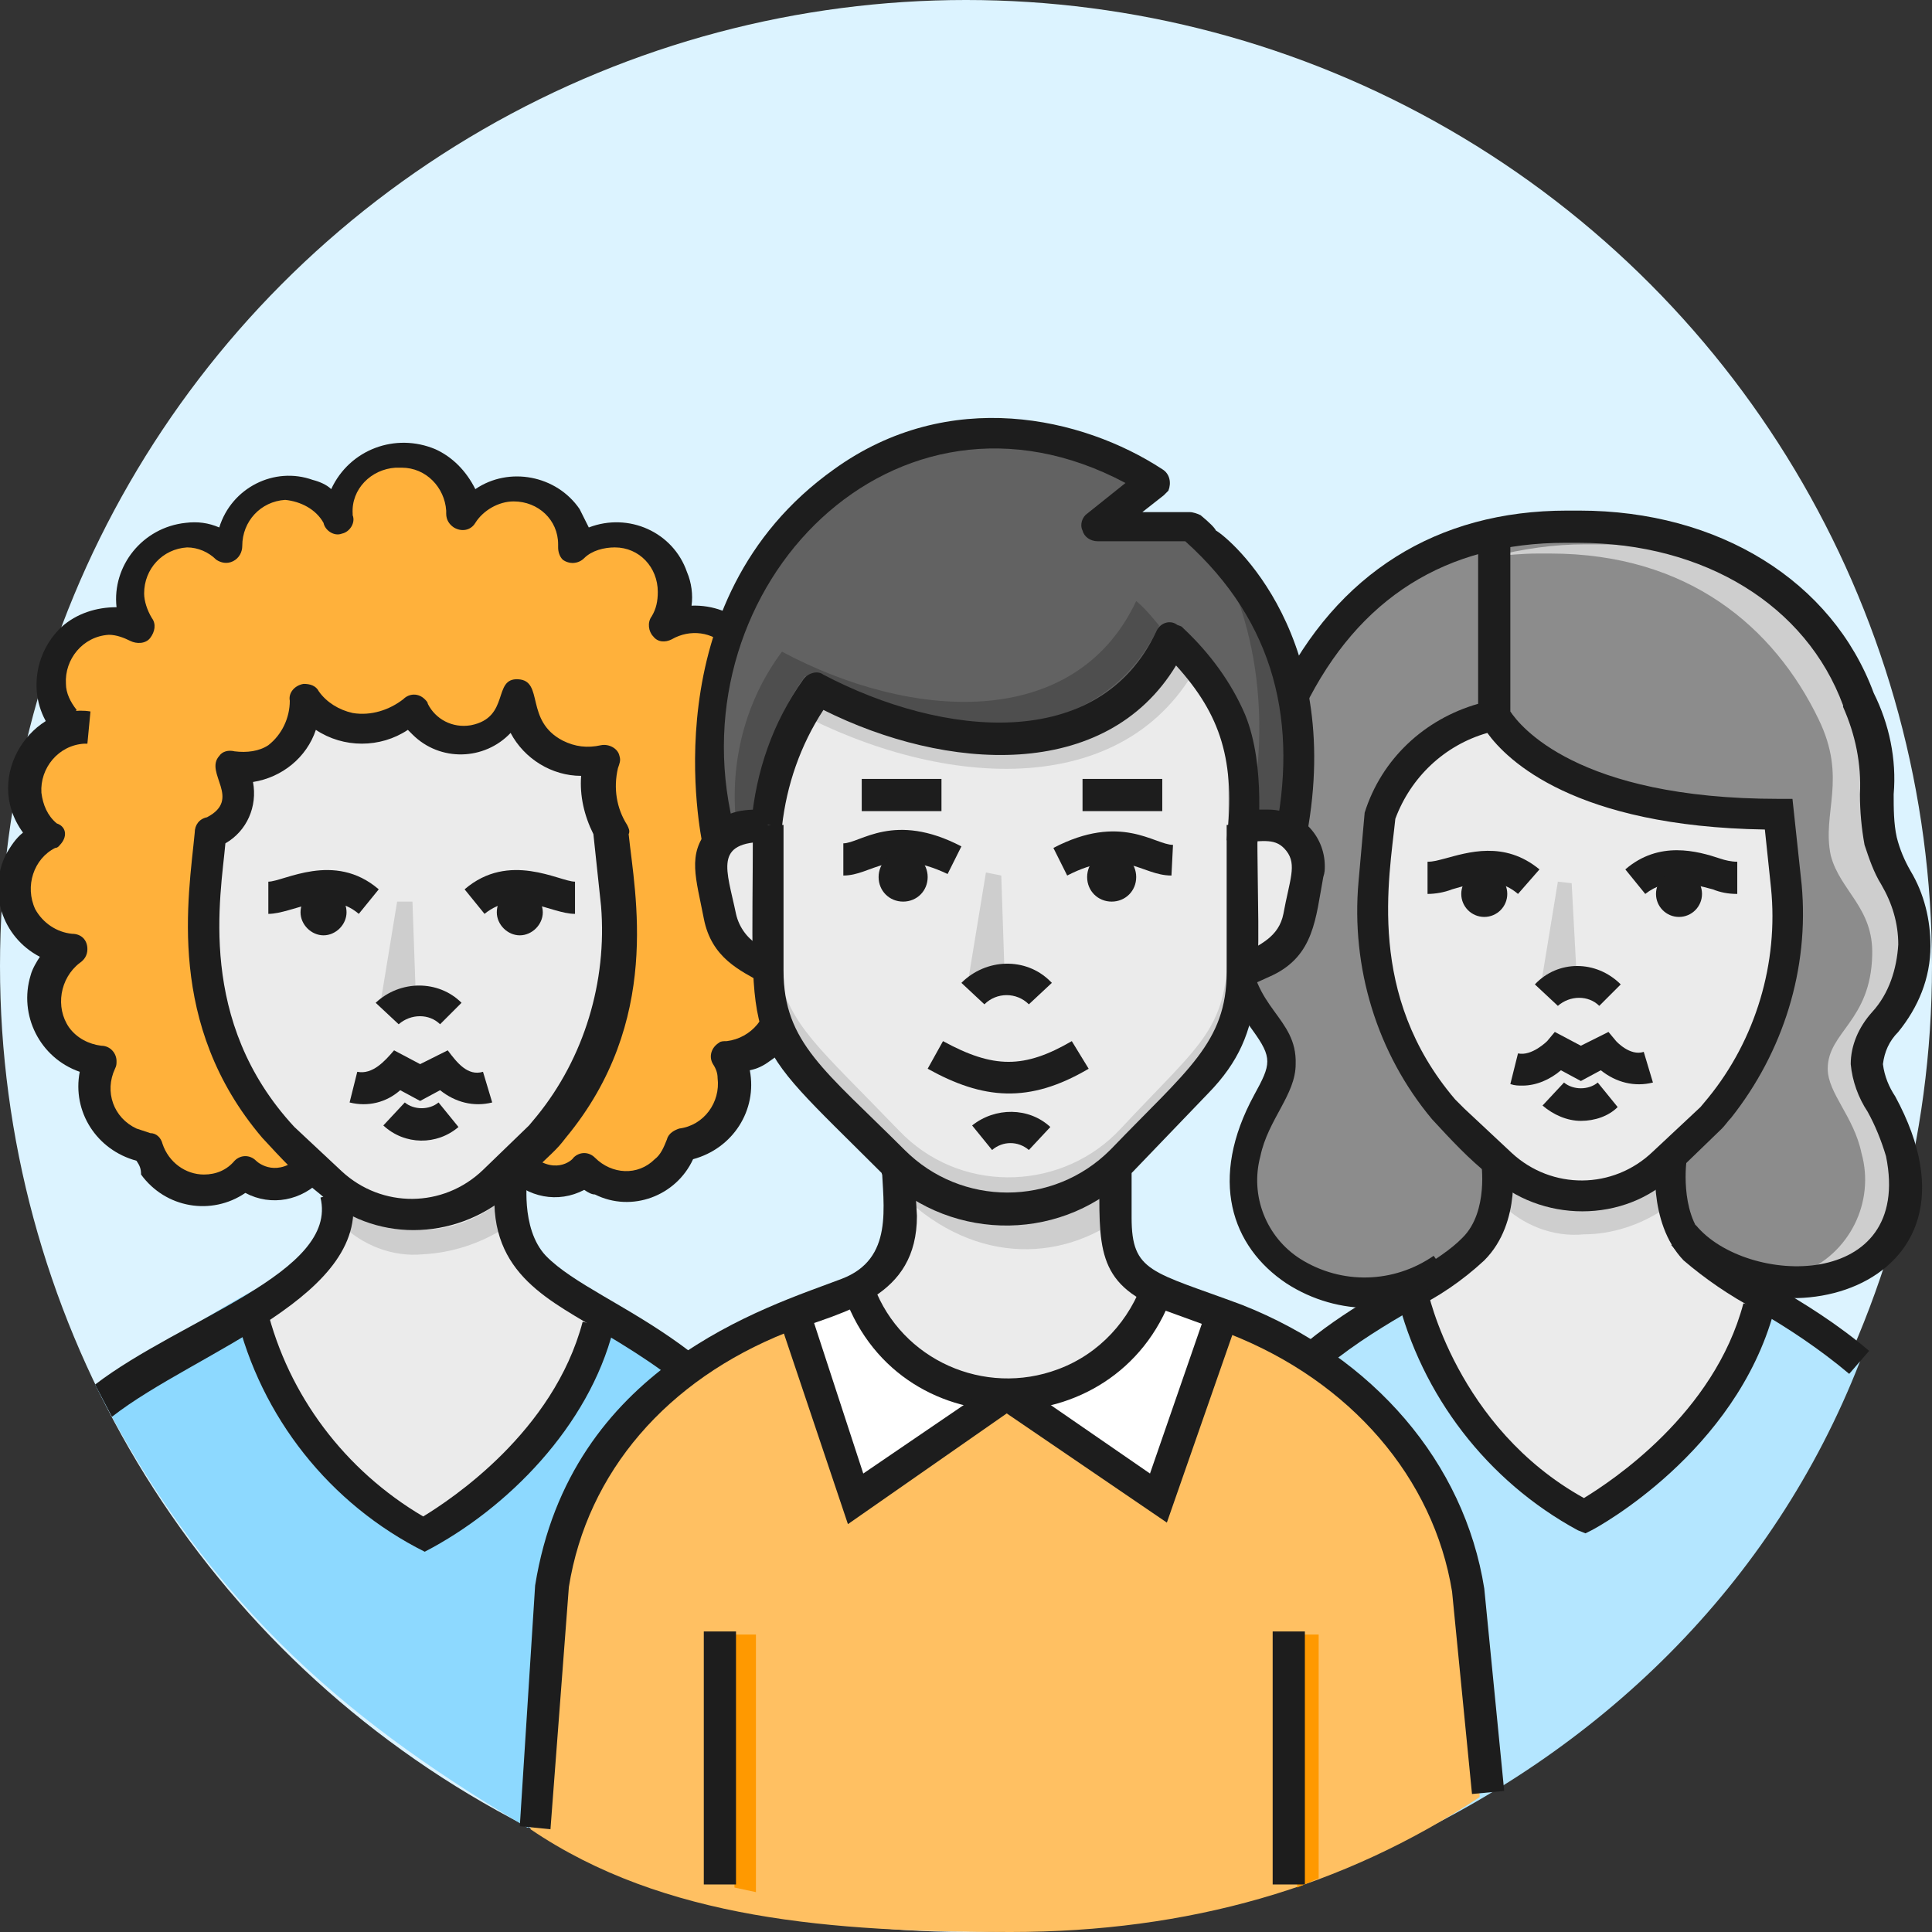
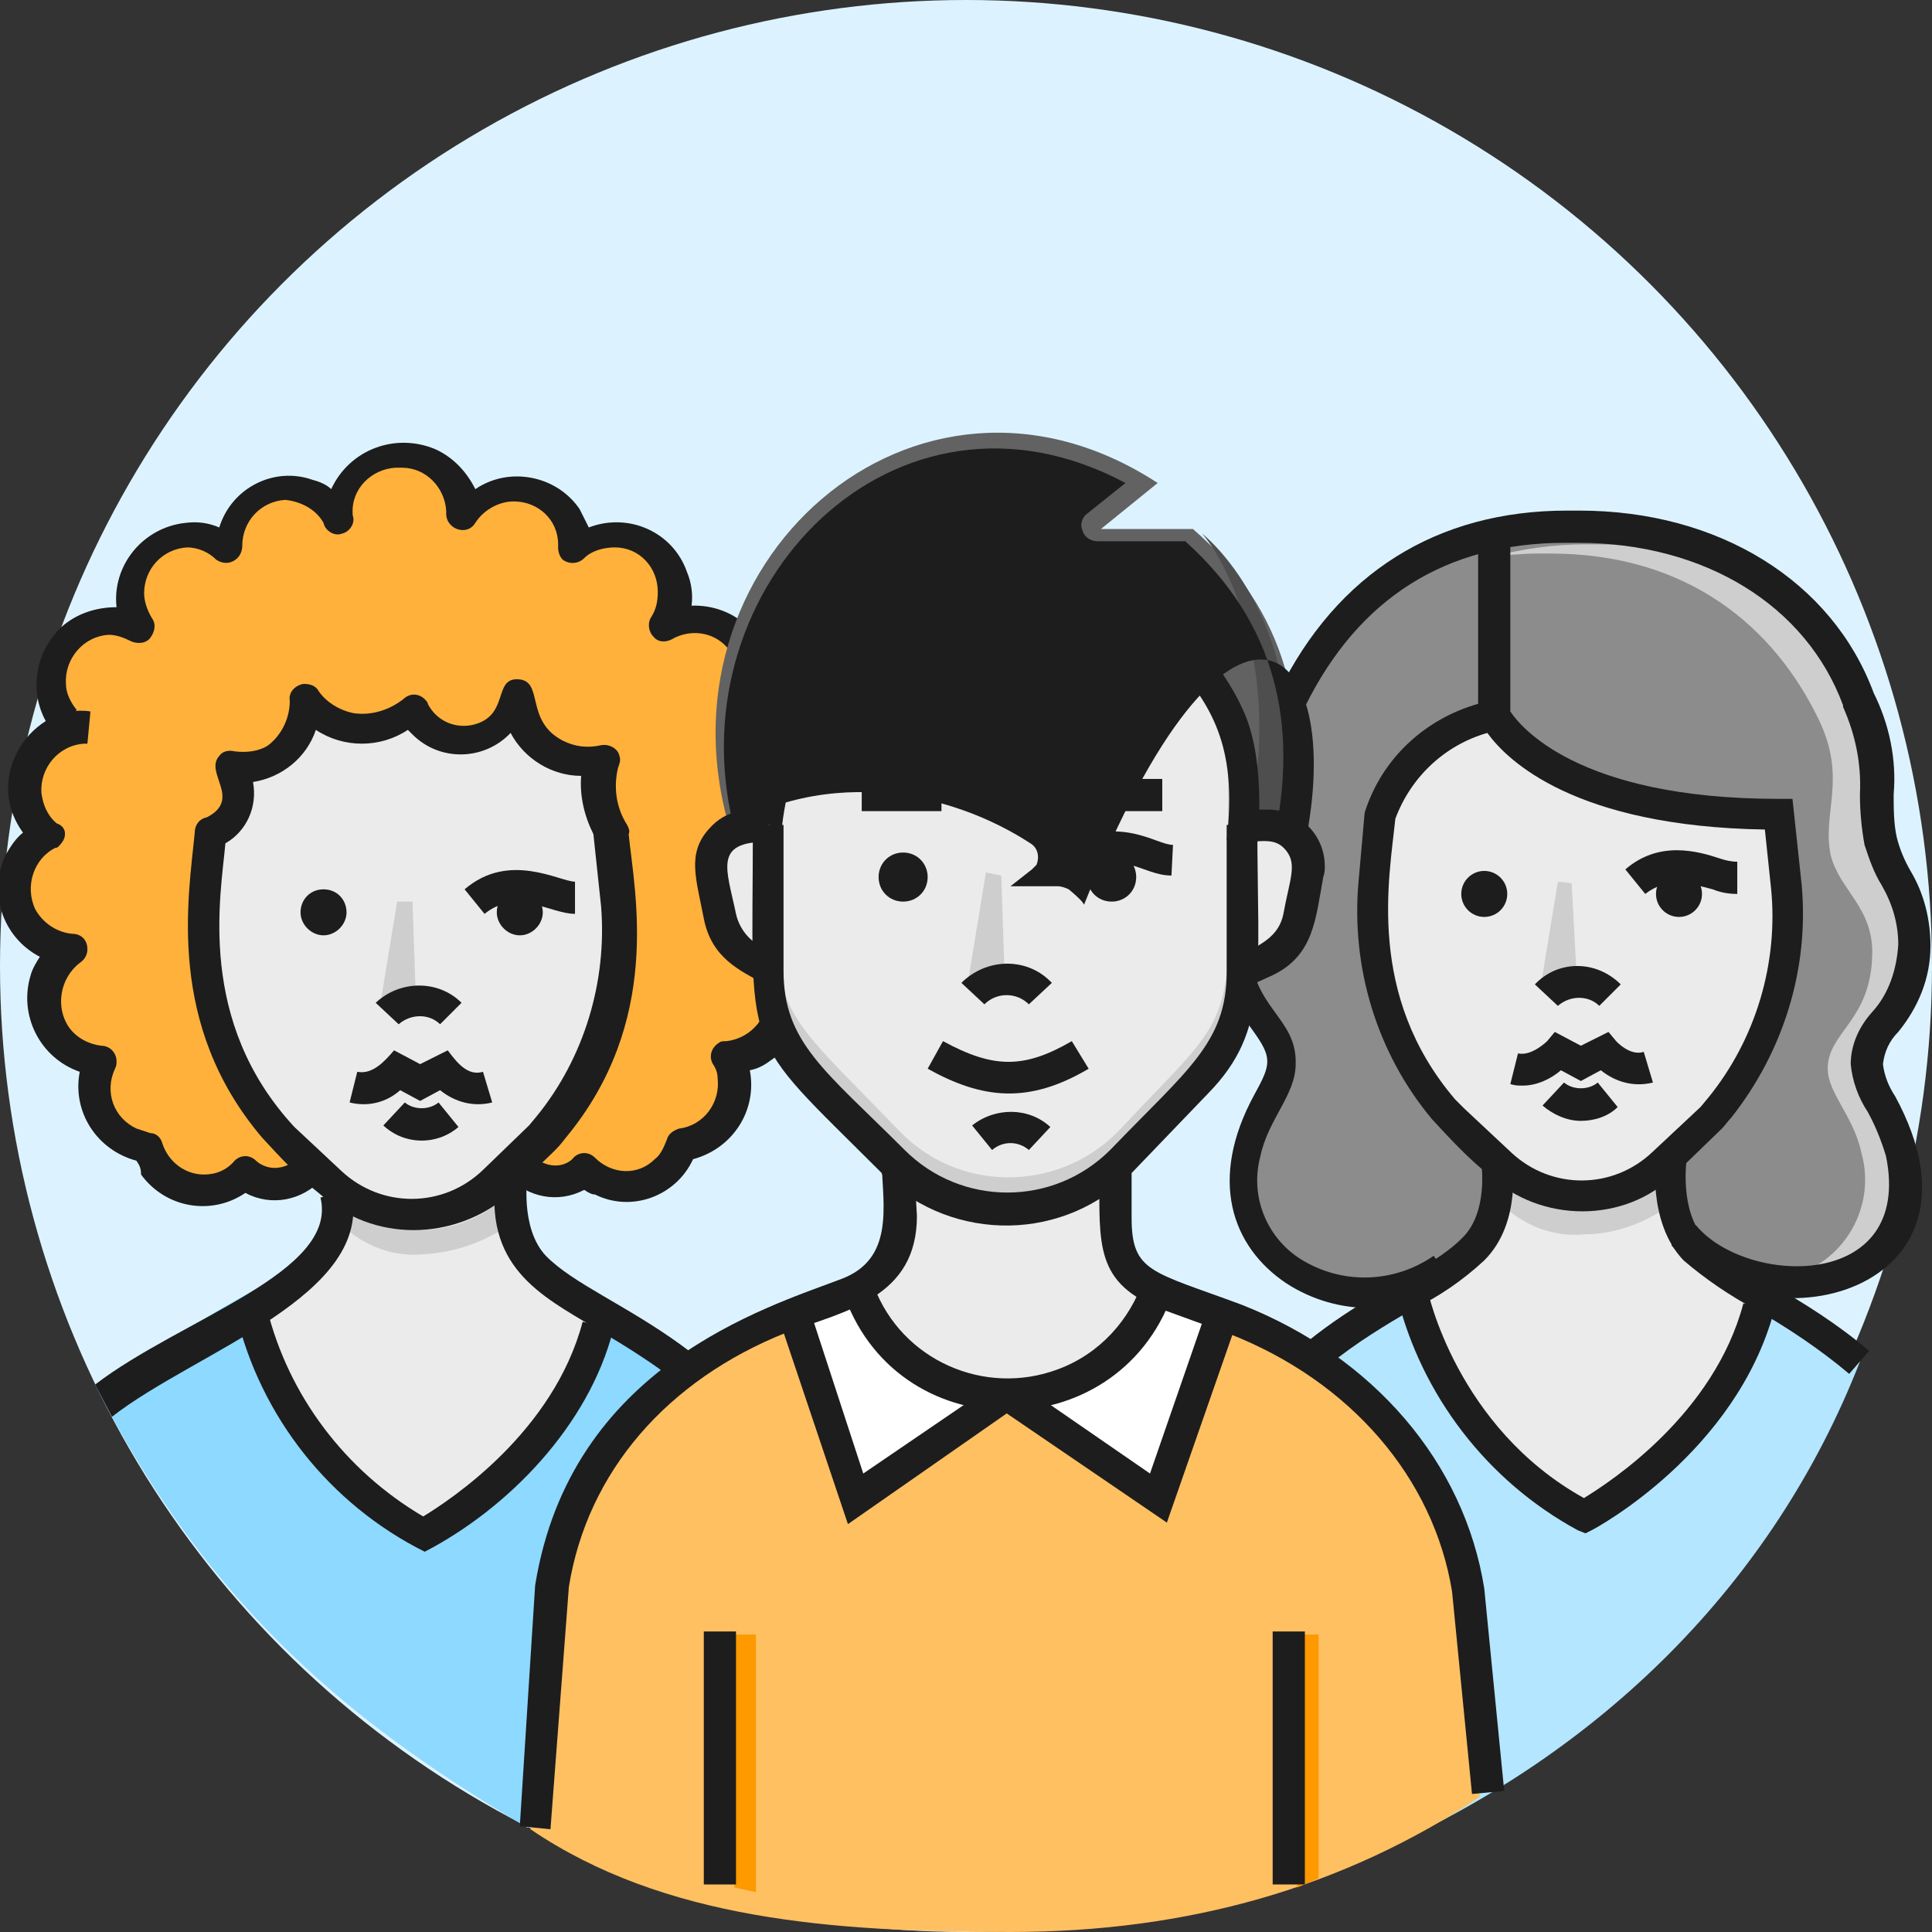
<svg xmlns="http://www.w3.org/2000/svg" version="1.1" id="Layer_1" x="0px" y="0px" width="126px" height="126px" viewBox="0 0 126 126" style="enable-background:new 0 0 126 126;" xml:space="preserve">
  <rect x="0" y="0" width="126" height="126" fill="#333333" stroke="none" />
  <style type="text/css">
	.st0{fill:#DCF3FF;}
	.st1{fill:#8DD9FF;}
	.st2{fill:#B4E6FF;}
	.st3{fill:#FFB13B;}
	.st4{fill:#EBEBEB;}
	.st5{fill:#CECECE;}
	.st6{fill:#1D1D1D;}
	.st7{fill:#8C8C8C;}
	.st8{fill:#FFC062;}
	.st9{fill:#FFFFFF;}
	.st10{fill:#626262;}
	.st11{fill:#4E4E4E;}
	.st12{fill:#FF9900;}
</style>
  <title>sharp_ui_elements_2019-12</title>
  <circle class="st0" cx="63" cy="63" r="63" />
  <path class="st1" d="M36.7,83.6c-2.4-1-3.9-3.3-3.9-5.8v-2.4h-0.3c-1.8,1.8-2.8,2.8-5.3,2.8s-3.5-1-5.3-2.8h-0.3  c0,1.6,0.5,6.6-3.9,8.2l0,0c-2.3,0.9-9.3,5.6-11.5,6.7c7.6,15,17.4,22.5,28.2,28.9c6.9-4.5,14.9-12.5,18.5-19.9  C49.9,92.1,44.1,86.4,36.7,83.6z" />
  <path class="st2" d="M121.3,88.8c-2.6-2.3-5.6-4.1-8.8-5.4c-2.4-1-3.9-3.3-3.9-5.8v-2.4h-0.3c-1.8,1.8-2.8,2.8-5.3,2.8  s-3.5-1-5.3-2.8h-0.3v2.4c0,2.6-1.5,4.9-3.9,5.8l0,0c-9.1,3.6-15.1,12-16.7,21.6l0,0c4,3.7,8.4,9.9,13.4,15.6  C104.3,114.3,115.6,103.4,121.3,88.8z" />
  <path class="st3" d="M20.3,76c-2.4,2.2-4.3,0.3-4.3,0.3c-1.4,1.5-3.9,1.6-5.4,0.2c-0.5-0.5-0.8-1-1-1.7c-2.2-0.3-3.7-2.3-3.4-4.5  c0.1-0.4,0.2-0.8,0.3-1.2c-2.2-0.1-3.9-2-3.7-4.3c0.1-1.2,0.7-2.3,1.7-3c-2.2-0.2-3.8-2.2-3.5-4.4c0-1.3,0.8-2.4,2-3  c-0.9-0.8-1.5-1.9-1.5-3.1c0-2.2,1.7-4,3.9-4c0.1,0,0.3,0,0.4,0H4.3C1.3,44,5.2,39,9,41.2c-2.4-3.8,2.5-8.1,5.9-5  c-0.1-2.1,1.5-3.9,3.7-4.1c1.5-0.1,2.8,0.7,3.6,2c-0.2-5.5,8.3-5.5,8.2,0c1.1-1.9,3.4-2.5,5.3-1.5c1.3,0.7,2,2.1,2,3.6  c3.4-3.1,8.2,1.2,5.9,5c1.9-1,4.2-0.4,5.3,1.5c0.3,0.6,0.5,1.3,0.5,2c0,1-0.4,1.9-1,2.7h0.4c2.2,0.1,3.9,1.9,3.8,4.1  c0,1.1-0.6,2.2-1.4,2.9c1.9,1.1,2.6,3.5,1.6,5.4c-0.6,1.1-1.8,1.9-3.1,2c1.8,1.2,2.3,3.7,1,5.6c-0.7,1-1.8,1.6-3,1.7  c0.9,2,0.1,4.4-1.9,5.3c-0.4,0.2-0.8,0.3-1.2,0.3c-0.6,2-2.8,3.2-4.8,2.5c-0.6-0.2-1.2-0.5-1.6-1c0,0-2,1.9-4.3-0.3L20.3,76z" />
  <path class="st4" d="M14.1,54.3c2.3-1.3,1.9-2.4,1.3-4.4c2.2,0.4,4.4-1.1,4.8-3.3c0.1-0.4,0.1-0.7,0-1.1c1.6,2.1,4.5,2.5,6.6,0.9  c0.2-0.1,0.3-0.2,0.4-0.4c0.8,1.8,3,2.5,4.7,1.7c1.1-0.5,1.8-1.5,2-2.7c0.1,2.5,2.2,4.5,4.7,4.4c0.3,0,0.6-0.1,0.9-0.1  c-0.5,1.6-0.3,3.3,0.6,4.7v0.2c0.4,3.9,2.3,12.4-4.4,19.8l-3.1,2.9c-1.4,1.4-3.4,2.1-5.3,2.2l0,0c-2,0-3.8-0.7-5.3-2.1l-3.2-2.9  c-0.2-0.2-0.4-0.4-0.6-0.7C12,66.2,13.8,57.8,14.1,54.3z" />
  <path class="st4" d="M39.2,85.7c-4.1-1-6.3-3.6-6.3-5.6v-5.3h-0.3c-1.8,1.8-2.8,2.8-5.3,2.8s-3.5-1-5.3-2.8h-0.3v5.3  c0.6,2.2-2.8,3.9-5.3,6.2c1.9,5.8,5.9,10.7,11.3,13.7C33.4,97.1,37.6,91.9,39.2,85.7z" />
  <path class="st5" d="M32.9,80.1v-2c-3.2,2.9-8.1,2.8-11.2-0.2v1.4l0.5,0.5c1.4,1.4,3.4,2.2,5.4,2C29.5,81.7,31.3,81.1,32.9,80.1z" />
  <polygon class="st5" points="27.1,64.5 24.8,65.5 25.9,58.8 26.9,58.8 " />
  <path class="st6" d="M31.6,59.6L30.3,58c2.9-2.5,6.2-0.5,7.2-0.5v2.1C35.9,59.6,33.7,57.9,31.6,59.6z" />
  <path class="st6" d="M33.9,61c-0.8,0-1.5-0.7-1.5-1.5S33,58,33.9,58l0,0c0.8,0,1.5,0.7,1.5,1.5S34.7,61,33.9,61z" />
-   <path class="st6" d="M23.4,59.6c-2-1.7-4.3,0-5.9,0v-2.1c1,0,4.3-2,7.2,0.5L23.4,59.6z" />
  <path class="st6" d="M21.1,61c0.8,0,1.5-0.7,1.5-1.5S22,58,21.1,58s-1.5,0.7-1.5,1.5S20.3,61,21.1,61z" />
  <path class="st6" d="M28.7,66.8c-0.7-0.7-1.9-0.7-2.7,0l-1.5-1.4c1.6-1.5,4.1-1.5,5.6,0L28.7,66.8z" />
  <path class="st6" d="M25,73.4l1.4-1.5c0.6,0.5,1.6,0.5,2.2,0l1.3,1.6C28.5,74.7,26.4,74.7,25,73.4z" />
  <path class="st6" d="M22.8,71.9l0.5-2c1,0.2,1.8-0.7,2.4-1.4l1.7,0.9l1.8-0.9c0.6,0.8,1.3,1.7,2.3,1.4l0.6,2c-1.2,0.3-2.4,0-3.4-0.8  l-1.3,0.7l-1.3-0.7C25.2,71.9,24,72.2,22.8,71.9z" />
  <path class="st6" d="M42.5,113.8h-2.1c0-4.2,3.2-7.4,1.7-11.9l1.9-0.7C45.9,106.5,42.5,110.1,42.5,113.8z" />
  <path class="st6" d="M7.3,92.4l-1.1-2.1C11.8,86,22.1,83,20.9,78.1l2-0.5C24.5,84.5,12.8,88.1,7.3,92.4z" />
  <path class="st6" d="M51.7,101.2c-2.7-8.6-8.4-11.9-12.9-14.6c-3.5-2.1-7.4-4-6.4-10.2l2,0.3l-1-0.2l1,0.2c0,0-0.5,3.4,1.2,5.2  c3.5,3.6,14,5.7,18,18.6L51.7,101.2z" />
  <path class="st6" d="M27.7,101.2c-6.2-3.1-10.7-8.8-12.3-15.5l2-0.4c1.4,5.7,5.1,10.6,10.2,13.6c1.8-1.1,8.5-5.5,10.4-12.7l2,0.5  C38.4,93,33.1,98.4,27.7,101.2z" />
  <path class="st6" d="M38.1,77.6c-1.7,0.9-3.7,0.5-5-0.9l1.4-1.5c1.6,1.5,2.8,0.5,2.9,0.3c0.4-0.4,1-0.4,1.4,0l0,0  c1.1,1.1,2.8,1.2,3.9,0.1c0.4-0.3,0.6-0.8,0.8-1.3c0.1-0.4,0.5-0.6,0.8-0.7c1.6-0.2,2.7-1.7,2.5-3.3c0-0.3-0.1-0.6-0.3-0.9  c-0.3-0.5-0.1-1.1,0.4-1.4c0.1-0.1,0.3-0.1,0.5-0.1c1.6-0.2,2.8-1.6,2.7-3.3c-0.1-0.8-0.5-1.6-1.2-2.1c-0.4-0.2-0.5-0.7-0.4-1.1  c0.1-0.4,0.5-0.7,0.9-0.8c1.6-0.1,2.8-1.6,2.7-3.2c-0.1-1-0.7-1.9-1.6-2.4c-0.5-0.2-0.7-0.8-0.5-1.3c0.1-0.2,0.2-0.3,0.3-0.4  c0.7-0.6,1.1-1.4,1.1-2.3c0-1.6-1.3-2.9-2.9-3h-0.1h-0.2c-0.5,0.1-1.1-0.2-1.2-0.8c-0.1-0.3,0-0.7,0.3-0.9c1.1-1.1,1.2-2.9,0.1-4.1  c-0.9-1-2.4-1.2-3.6-0.5c-0.4,0.2-0.9,0.2-1.2-0.2c-0.3-0.3-0.4-0.9-0.1-1.3c0.3-0.5,0.4-1,0.4-1.6c0-1.6-1.2-2.9-2.8-2.9  c-0.7,0-1.5,0.2-2,0.7c-0.4,0.4-1,0.4-1.4,0.1c-0.2-0.2-0.3-0.5-0.3-0.8c0-0.1,0-0.1,0-0.2c0-1.6-1.3-2.8-2.9-2.8  c-1,0-2,0.6-2.5,1.4c-0.3,0.5-0.9,0.6-1.4,0.3c-0.3-0.2-0.5-0.5-0.5-0.9c0,0,0-0.1,0-0.2c-0.1-1.5-1.3-2.8-2.9-2.8h-0.4  c-1.6,0.1-2.9,1.4-2.8,3v0.1c0.2,0.5-0.2,1.1-0.7,1.2c-0.5,0.2-1.1-0.2-1.2-0.7c-0.5-0.9-1.5-1.4-2.5-1.5c-1.6,0.1-2.8,1.4-2.8,3  c0,0.4-0.2,0.8-0.6,1c-0.4,0.2-0.8,0.1-1.1-0.1c-0.5-0.5-1.2-0.8-1.9-0.8c-1.6,0.1-2.8,1.4-2.8,3c0,0.5,0.2,1.1,0.5,1.6  c0.3,0.4,0.2,0.9-0.1,1.3C9.5,42,8.9,42,8.5,41.8c-0.4-0.2-0.9-0.4-1.4-0.4c-1.7,0.1-2.9,1.6-2.8,3.2c0,0.6,0.3,1.2,0.7,1.7L3.7,48  C1.8,46,2,42.8,4,40.9c1-0.9,2.3-1.3,3.6-1.3c-0.3-2.7,1.7-5.2,4.5-5.5c0.8-0.1,1.5,0,2.2,0.3c0.8-2.6,3.6-4,6.1-3.1  c0.4,0.1,0.9,0.3,1.2,0.6c1.2-2.6,4.2-3.7,6.8-2.6c1.1,0.5,2,1.4,2.6,2.6c2.2-1.5,5.3-0.9,6.8,1.3c0.2,0.4,0.4,0.8,0.6,1.2  c2.6-1,5.5,0.3,6.4,2.9c0.3,0.7,0.4,1.5,0.3,2.2c2.8-0.1,5.1,2,5.2,4.8c0,0.7-0.1,1.4-0.3,2c2.7,0.8,4.2,3.5,3.4,6.2  c-0.2,0.6-0.4,1.1-0.8,1.6c2,1.9,2.1,5,0.3,7.1c-0.4,0.4-0.9,0.8-1.4,1.1c1.6,2.3,1,5.4-1.3,6.9c-0.4,0.3-0.8,0.5-1.3,0.6  c0.5,2.6-1.1,5.1-3.7,5.8c-1.1,2.4-4,3.5-6.4,2.3C38.6,77.9,38.4,77.8,38.1,77.6z" />
  <path class="st6" d="M8.9,75.7c-2.6-0.7-4.2-3.2-3.7-5.8c-2.6-0.9-4-3.7-3.2-6.3c0.1-0.4,0.4-0.9,0.6-1.2c-2.5-1.3-3.4-4.3-2.2-6.7  c0.3-0.5,0.6-1,1.1-1.4c-2.7-3.7,0.7-8.5,4.4-7.9l-0.2,2.1H5.5c-1.7,0.1-2.9,1.6-2.8,3.2c0.1,0.8,0.4,1.5,1,2  C4.3,53.9,4.4,54.5,4,55c-0.1,0.1-0.2,0.3-0.4,0.3c-1.4,0.7-2,2.5-1.3,4c0.5,0.9,1.4,1.5,2.4,1.6c0.6,0,1,0.4,1,1  c0,0.4-0.2,0.7-0.5,0.9c-1.3,1-1.6,2.9-0.7,4.2c0.5,0.7,1.3,1.1,2.1,1.2c0.6,0,1,0.5,1,1c0,0.2,0,0.3-0.1,0.5  c-0.7,1.5-0.1,3.2,1.4,3.9c0.3,0.1,0.6,0.2,0.9,0.3c0.4,0,0.7,0.3,0.8,0.7c0.4,1.2,1.5,2,2.7,2c0.8,0,1.5-0.3,2-0.9  c0.4-0.4,1-0.4,1.4,0l0,0c0.2,0.2,1.4,1.1,2.9-0.3l1.4,1.5c-1.3,1.4-3.3,1.8-5,0.9c-2.2,1.5-5.2,1-6.8-1.2C9.2,76.2,9.1,76,8.9,75.7  z" />
  <path class="st6" d="M20.9,77.9c-1.4-1.1-2.6-2.4-3.8-3.7c-6.3-7.4-4.8-15.7-4.4-19.9c0-0.5,0.3-0.9,0.8-1c2.3-1.2-0.2-2.9,0.8-4  c0.2-0.3,0.6-0.4,1-0.3c0.8,0.1,1.6,0,2.2-0.4c0.9-0.7,1.4-1.8,1.4-2.9c-0.1-0.5,0.3-1,0.9-1.1c0.4,0,0.8,0.1,1,0.5  c0.5,0.7,1.3,1.2,2.2,1.4c1.2,0.2,2.4-0.2,3.3-0.9c0.4-0.4,1-0.4,1.4,0c0.1,0.1,0.2,0.2,0.2,0.3c0.5,1,1.6,1.6,2.8,1.4  c2.6-0.5,1.4-3.1,3.1-3c1.7,0.1,0.4,2.7,2.9,4c0.8,0.4,1.6,0.5,2.5,0.3c0.5-0.1,1.1,0.2,1.2,0.7c0.1,0.3,0,0.5-0.1,0.8  c-0.3,1.3-0.1,2.6,0.6,3.7c0.1,0.2,0.2,0.4,0.1,0.6c0.4,3.9,2.2,12.2-4.1,19.8c-0.7,0.9-0.5,0.6-3.7,3.7C29.6,81,24.3,81,20.9,77.9z   M14.7,55c-0.3,3.4-1.9,11.6,4.5,18.5l3.1,2.9c2.6,2.4,6.6,2.4,9.2-0.1l3-2.9l0.5-0.6c3.1-3.8,4.6-8.8,4.2-13.7l-0.5-4.7  c-0.6-1.2-0.9-2.5-0.8-3.8c-1.9,0-3.7-1.1-4.6-2.8c-1.7,1.8-4.6,1.9-6.4,0.1c-0.1-0.1-0.2-0.2-0.3-0.3c-1.8,1.2-4.2,1.2-6,0  c-0.6,1.8-2.2,3.1-4.1,3.4C16.8,52.6,16.1,54.2,14.7,55z" />
  <path class="st7" d="M108.7,77.2c-1.5,1.4-3.5,2.2-5.6,2.2l0,0c-2,0-4-0.8-5.5-2.2l-0.5,3.2c-5.5,7.6-17.5,3.6-15.7-5  c0.5-2.5,2.3-4.1,2.3-5.8c0.1-2.5-2.9-3.2-3-7.8c-0.1-3.3,1.6-4.4,2.2-6.8c0.7-2.9-0.5-5.2,1.5-9.2c3.1-6.3,8.6-11.3,17.9-11.3h0.8  c9.4,0,15.2,5,18.2,11.3c2,4.1,0.8,6.4,1.5,9.2c0.6,2.4,2.2,3.5,2.2,6.8c-0.1,4.5-3.1,5.2-3,7.8c0,1.7,1.8,3.2,2.3,5.8  c1.8,8.5-9.3,11.8-14.4,5.6L108.7,77.2z" />
  <path class="st5" d="M122.3,69.1c0-2.4,2.8-3.1,2.9-7.4c0.1-3.1-2.1-4.2-2.7-6.5c-0.7-2.7,1.1-5-0.8-8.9c-3-6-8.5-10.8-17.5-10.8  h-0.8c-2.1,0-4.1,0.3-6.1,0.8c1-0.1,2-0.2,3-0.2h0.8c9,0,14.6,4.8,17.5,10.8c1.9,3.9,0.2,6.1,0.8,8.9c0.6,2.3,2.8,3.4,2.7,6.5  c-0.1,4.3-2.9,5-2.9,7.4c0,1.6,1.7,3.1,2.2,5.5c0.9,3.2-0.8,6.6-3.9,7.8c4.2-0.1,8.1-3.2,7-8.4C124,72.1,122.4,70.6,122.3,69.1z" />
  <path class="st4" d="M116.7,55.7c0.5,9.3-4,21.9-13.7,21.9S89.3,64,89.3,55.9S95,40,103.1,40S116.7,55.7,116.7,55.7z" />
  <path class="st4" d="M114.9,84.5c-4.1-1-6.3-3.6-6.3-5.6v-5.3h-0.3c-1.8,1.8-2.8,2.8-5.3,2.8s-3.5-1-5.3-2.8h-0.3V79  c0.6,2.2-2.8,3.8-5.3,6.2C94,91,98,95.9,103.4,98.9C109.1,95.9,113.3,90.7,114.9,84.5z" />
  <path class="st5" d="M108.6,78.8v-2c-3.2,2.9-8.1,2.8-11.2-0.2l0,0V78l0.5,0.5c1.4,1.4,3.4,2.2,5.4,2  C105.1,80.5,107,79.9,108.6,78.8z" />
  <polygon class="st5" points="102.8,63.2 100.5,64.2 101.6,57.5 102.5,57.6 " />
  <path class="st6" d="M107.3,58.3l-1.3-1.6c2.2-1.9,4.7-1.2,6.2-0.7c0.3,0.1,0.7,0.2,1.1,0.2v2.1c-0.6,0-1.1-0.1-1.6-0.3  C110.2,57.6,108.7,57.2,107.3,58.3z" />
  <circle class="st6" cx="109.5" cy="58.3" r="1.5" />
-   <path class="st6" d="M99,58.3c-1.4-1.2-2.9-0.7-4.3-0.3c-0.5,0.2-1.1,0.3-1.6,0.3v-2.1c0.4,0,0.7-0.1,1.1-0.2  c1.5-0.4,3.9-1.2,6.2,0.7L99,58.3z" />
  <circle class="st6" cx="96.8" cy="58.3" r="1.5" />
  <path class="st6" d="M104.3,65.6c-0.7-0.7-1.9-0.7-2.7,0l-1.5-1.4c1.5-1.6,4-1.6,5.6,0l0,0L104.3,65.6z" />
  <path class="st6" d="M103.1,73.1c-0.9,0-1.8-0.4-2.5-1l1.4-1.5c0.6,0.5,1.6,0.5,2.2,0l1.3,1.6C104.9,72.8,104,73.1,103.1,73.1z" />
  <path class="st6" d="M99.3,70.8c-0.3,0-0.5,0-0.8-0.1l0.5-2c0.9,0.2,1.9-0.8,1.9-0.8l0.5-0.6l1.7,0.9l1.8-0.9l0.5,0.6  c0,0,0.9,1,1.8,0.7l0.6,2c-1.2,0.3-2.4,0-3.4-0.8l-1.3,0.7l-1.3-0.7C101.1,70.4,100.2,70.8,99.3,70.8z" />
  <path class="st6" d="M81.3,95.3l-1.8-1c4.8-8.6,12.9-10.5,15.9-13.6c1.7-1.7,1.2-4.9,1.2-4.9l2-0.3c0,0.2,0.7,4.2-1.8,6.7  c-1.4,1.3-3,2.4-4.7,3.2C88.7,87.4,84.3,90,81.3,95.3z" />
  <path class="st6" d="M120.6,89.6c-1.9-1.6-4-3-6.1-4.2c-1.7-0.9-3.3-2-4.7-3.2c-2.4-2.5-1.8-6.8-1.8-6.9l2,0.3l-1-0.2l1,0.2  c0,0-0.5,3.4,1.2,5.2c1.3,1.1,2.7,2.1,4.2,2.9c2.3,1.3,4.5,2.7,6.5,4.4L120.6,89.6z" />
  <path class="st6" d="M83.9,83.7c-3.6-2.4-5.1-6.8-2.1-12.3c1.1-2,1.2-2.4-0.1-4.2c-2.5-3.4-2.8-6.7-0.8-10.5c0.9-1.5,1.3-3.3,1.1-5  c-0.1-2.3,0.3-4.6,1.4-6.6c3.8-7.7,10.3-11.8,18.8-11.8h0.8c9.1,0,16.5,4.6,19.2,11.9c1,2,1.5,4.3,1.3,6.6c0,0.9,0,1.9,0.2,2.8  c0.2,0.8,0.5,1.5,0.9,2.2c0.9,1.5,1.3,3.2,1.3,4.9c0,2.1-0.8,4-2.1,5.6c-0.6,0.6-0.9,1.3-1,2.1c0.1,0.8,0.4,1.5,0.8,2.1  c7,12.9-8.8,16.7-14.6,9.7l1.6-1.3c3.3,4,14.2,4.3,12.4-4.5c-0.3-1-0.7-2-1.2-2.9c-0.6-0.9-1-2-1.1-3.1c0-1.2,0.5-2.4,1.4-3.4  c1.1-1.2,1.6-2.8,1.7-4.4c0-1.4-0.4-2.7-1.1-3.9c-0.5-0.8-0.8-1.7-1.1-2.6c-0.2-1.1-0.3-2.2-0.3-3.3c0.1-2-0.3-3.9-1.1-5.7V46  c-2.4-6.5-9-10.6-17.3-10.6h-0.8c-7.8,0-13.5,3.6-17,10.7c-1.9,3.8-0.7,6-1.4,9c-0.6,2.6-2.2,3.6-2.2,6.5c0.1,4.2,3.1,4.7,3,7.8  c0,2-1.8,3.6-2.3,6c-0.7,2.6,0.4,5.3,2.6,6.7c2.7,1.7,6.1,1.6,8.7-0.2l1.2,1.7C91.6,85.8,87.3,85.9,83.9,83.7z" />
  <path class="st7" d="M116.3,53.7C100,53.7,97,47,97,47c-6.5,1.6-7.8,6.8-7.8,6.8s-1.8-16.2,12-16.2  C111.4,37.6,117.6,43.2,116.3,53.7z" />
  <path class="st6" d="M103.2,79c-2.2,0-4.4-0.8-6-2.3c-1.4-1.1-2.6-2.4-3.8-3.7c-3.6-4.3-5.3-9.9-4.8-15.5L89,53  c1.1-3.5,3.9-6.1,7.4-7.1V35.3h2.1v11.1c0.6,0.9,4.3,5.7,17.5,5.7h0.9l0.6,5.6c0.5,5.5-1.2,10.9-4.6,15.2c-0.2,0.2-0.4,0.5-0.6,0.7  l-3.1,3C107.6,78.2,105.4,79,103.2,79z M91,53.4c-0.4,3.9-1.9,11.5,3.9,18.3l0.6,0.6l3.1,2.9c2.6,2.4,6.6,2.4,9.2-0.1l3.1-2.9  l0.5-0.6c3.1-3.8,4.6-8.8,4.1-13.7l-0.4-3.8c-12.4-0.2-16.8-4.5-18.1-6.3C94.2,48.6,92,50.7,91,53.4z" />
  <path class="st6" d="M103.4,100l-0.5-0.2C97,96.6,92.7,91,91.1,84.5l2-0.4c0,0.1,1.9,9,10.2,13.6c1.8-1.1,8.5-5.5,10.4-12.7l2,0.5  c-2.5,9.2-11.5,14.1-11.9,14.3L103.4,100z" />
  <path class="st8" d="M65.9,126c11.6,0,21.7-2.9,30.6-8.8L96,103.8c-1.3-8.2-7.4-14.6-15.1-17.7l-4.5-1.7c-2-0.8-3.4-1.7-3.4-5V76  c-4.2,3.8-10.6,3.7-14.6-0.3v-1.4l0.2,5.1c0,2.2-1.3,4.2-3.4,5l-4.5,1.7c-7.8,3-13.6,9.2-14.9,17.4l-1.2,15.8  C43.3,125.2,54.3,126,65.9,126z" />
  <path class="st9" d="M56.2,84.5l-4,2L56,98l9.8-6.8h0.1C61.6,91.3,57.7,88.6,56.2,84.5z" />
  <path class="st9" d="M75.7,84c-1.3,4.3-5.3,7.2-9.8,7.2l9.8,6.8l4.1-11.7L75.7,84z" />
  <path class="st4" d="M56.5,46.5c-1.4,0-4-2.7-5.3-3c-0.5,2-0.9,4-1.1,6.1c0,14-0.8,17,3,20.8c5.1,5.1,7.3,8.3,12.8,8.3  c2.9,0,5.6-1.2,7.6-3.2c4.9-5,7.9-7.2,7.9-12.4V49.7c0-6-2.2-11.1-7.7-12.5C73.7,37.2,67.9,46.5,56.5,46.5z" />
  <path class="st5" d="M80.7,46c0,0.5-0.6,1-0.6,1.6v13.6c0,6-1.6,6.6-7,12.4c-3.7,4-10.1,4.3-14.1,0.5c-0.2-0.2-0.3-0.3-0.5-0.5  c-5.2-5.4-6.9-6.6-7.8-10.3c0,2.7,1.1,5.2,2.9,7.2c4.9,5.1,7.1,8.3,12.3,8.3c5.4,0,7.6-3.5,12.2-8.4c1.8-2,2.8-4.6,2.8-7.2  C81,48.4,81.1,48.3,80.7,46z" />
  <path class="st5" d="M74.4,38c0,0-4.5,8.2-15.9,8.2c-1.4,0-5.3-1.5-6.6-1.8c0,0-0.3,1.5-0.7,3c0.2-0.4,0.5-0.7,0.7-1  c9.6,5.1,22,6,26.6-3.8c1.2,1.1,2.3,2.4,3.2,3.8C80.8,42.2,78.6,39,74.4,38z" />
  <path class="st10" d="M77.8,34.5h-6l3.7-3c-15.8-10.3-33.3,5.4-27.8,22.9H50c0-3.4,1.1-6.7,3.2-9.4c8.4,4.4,19.1,5.2,23.1-3.3  c3.3,3.3,5.5,7,5.2,12.8H84C85.6,46.6,83.9,39.8,77.8,34.5z" />
  <path class="st11" d="M74.1,39.2c-4,8.5-14.7,7.8-23.1,3.3c-2.4,3.2-3.4,7.2-3,11.1h1.4c0-3.4,1.1-6.7,3.1-9.5  c8.4,4.5,19.1,5.2,23.1-3.3C75.1,40.2,74.6,39.6,74.1,39.2z" />
  <path class="st11" d="M78.4,34.8c2.2,2.6,5,9.6,3.1,18.6l1.9,0.3C85.9,41.7,79.4,35.6,78.4,34.8z" />
  <path class="st4" d="M81.4,53.9h1.3c1.4,0,2.6,1.2,2.6,2.6c0,0.2,0,0.3,0,0.5c-0.5,2.5-0.5,4.6-2.7,5.6L81,63.5L81.4,53.9z" />
  <path class="st4" d="M73.2,76.4c-2,1.8-4.6,2.8-7.2,2.8c-2.8,0-5.6-2.1-7.6-4.1c0,6.4,0.4,7.5-2,8.5c1.9,5.2,7.6,7.9,12.8,6  c2.8-1,5-3.2,6-6C72.9,82.6,73.2,81.4,73.2,76.4z" />
-   <path class="st5" d="M73.2,79.3v-2.7c-4.3,3.8-10.7,3.7-14.8-0.3v1.2C63.2,82.5,69.1,82.4,73.2,79.3z" />
  <polygon class="st5" points="65.5,63.1 63.1,64.2 64.3,56.9 65.3,57.1 " />
  <polygon class="st12" points="49.3,123.4 47.9,123.1 47.9,106.6 49.3,106.6 " />
  <polygon class="st12" points="86,122.5 84.6,123.1 84.6,106.6 86,106.6 " />
  <path class="st6" d="M81.9,64.1l-1-1.8c1.3-0.7,2.5-1.2,2.8-2.7c0.4-2.2,0.9-3.2,0.2-4.1s-1.5-0.6-2.9-0.6v-2.1h1.7  c2,0,3.7,1.6,3.7,3.7c0,0.2,0,0.4-0.1,0.7c-0.5,2.7-0.6,5.1-3.3,6.4L81.9,64.1z" />
  <path class="st4" d="M50.3,53.9H49c-1.5,0-2.6,1.2-2.6,2.6c0,0.2,0,0.3,0,0.5c0.5,2.5,0.5,4.6,2.7,5.6l1.6,0.9L50.3,53.9z" />
  <path class="st6" d="M49.7,64.1c-1.4-0.8-3.3-1.6-3.8-4.2s-1.1-4.2,0.3-5.8c1.2-1.4,2.6-1.3,3.8-1.3v2.1c-3.5,0-2.6,1.8-2,4.7  c0.2,0.9,0.8,1.7,1.6,2.1l1.1,0.6L49.7,64.1z" />
  <rect x="45.9" y="106.4" class="st6" width="2.1" height="16.5" />
  <path class="st6" d="M60.5,69.7l1-1.8c3.3,1.8,5.3,1.8,8.4,0l1.1,1.8C67.1,72,64.1,71.7,60.5,69.7z" />
  <rect x="70.6" y="50.8" class="st6" width="5.2" height="2.1" />
  <rect x="56.2" y="50.8" class="st6" width="5.2" height="2.1" />
  <path class="st6" d="M67.1,65.5c-0.8-0.8-2.1-0.8-2.9,0l-1.5-1.4c1.6-1.6,4.2-1.7,5.8-0.1c0,0,0,0,0.1,0.1L67.1,65.5z" />
  <path class="st6" d="M67.1,75c-0.7-0.6-1.7-0.6-2.4,0l-1.3-1.6c1.5-1.2,3.7-1.2,5.1,0.1L67.1,75z" />
  <rect x="83" y="106.4" class="st6" width="2.1" height="16.5" />
  <path class="st6" d="M76.4,57.1c-2,0-3.1-1.9-6.8,0l-0.9-1.8c4.4-2.3,6.6-0.2,7.8-0.2L76.4,57.1L76.4,57.1z" />
  <path class="st6" d="M72.5,58.8c-0.9,0-1.6-0.7-1.6-1.6s0.7-1.6,1.6-1.6s1.6,0.7,1.6,1.6S73.4,58.8,72.5,58.8z" />
-   <path class="st6" d="M55,57.1V55c1.1,0,3.3-2.1,7.7,0.2L61.8,57C58,55.2,56.9,57.1,55,57.1z" />
  <path class="st6" d="M58.9,58.8c0.9,0,1.6-0.7,1.6-1.6s-0.7-1.6-1.6-1.6s-1.6,0.7-1.6,1.6S58,58.8,58.9,58.8z" />
  <path class="st6" d="M35.9,119.3l-2-0.2l1-15.7c2.3-14.3,15-18.1,20-20c3.4-1.3,2.7-4.7,2.6-7.5l2.1-0.1l0.2,3.5  c0,5.3-4.6,6.2-8.5,7.6c-7.8,3.1-13,9.1-14.2,16.6L35.9,119.3z" />
  <path class="st6" d="M96,117l-1.3-13.2c-1.2-7.4-6.6-13.7-14.5-16.8l-4.4-1.6c-4.4-1.7-4.1-4.2-4.1-8.9h2.1v2.9  c0,3.6,1.3,3.5,7.2,5.7c8.6,3.4,14.5,10.3,15.8,18.5l1.3,13.2L96,117z" />
  <path class="st6" d="M55.1,84.6l1.9-0.7c1.8,4.8,7.2,7.2,12,5.4c2.7-1,4.7-3.2,5.6-5.9l2,0.6C73.3,94.4,58.8,94.7,55.1,84.6z" />
  <path class="st6" d="M57.5,76.5c-9.4-9.4-8.4-7.2-8.4-22.7h2v9.5c0,4.7,2.7,6.5,7.9,11.7c3.7,3.7,9.7,3.7,13.4,0l0.1-0.1  C77.4,69.8,80,68,80,63.4v-9.6h2c0,9.7,0.8,13.4-3.2,17.5l-4.9,5.1c-4.4,4.6-11.7,4.7-16.3,0.3C57.6,76.6,57.5,76.6,57.5,76.5z" />
  <polygon class="st6" points="76.1,99.3 65.1,91.8 66.3,90.1 75,96.1 78.6,85.7 80.6,86.4 " />
  <polygon class="st6" points="55.3,99.4 51,86.6 53,86 56.3,96.1 65.1,90.1 66.2,91.8 " />
  <path class="st6" d="M82,55l-2-0.2c0.6-5.2-0.4-8.2-3.3-11.4c-4.6,7.6-15,6.9-23,2.9c-1.5,2.3-2.4,4.9-2.7,7.6l-2-0.2  c0.3-3.4,1.4-6.6,3.4-9.4c0.3-0.4,0.9-0.6,1.3-0.3c7.8,4.1,18,5.1,21.7-2.8c0.2-0.5,0.8-0.8,1.3-0.5c0.1,0.1,0.3,0.1,0.4,0.2  l0.1,0.1c1.7,1.6,3.1,3.5,4,5.6C82.6,50,82,54.8,82,55z" />
-   <path class="st6" d="M85.1,55.1l-2-0.4c1.6-7.5,0.1-14.1-5.8-19.4h-5.7c-0.5,0-0.9-0.3-1-0.7c-0.2-0.4,0-0.9,0.3-1.1l2.5-2  c-15-8-29.3,6.7-25.6,22.2l-2,1.3c0-0.2-3.5-15.8,8.6-24.4c7.5-5.4,16.2-3.4,21.4,0c0.5,0.3,0.6,0.9,0.4,1.4  c-0.1,0.1-0.2,0.2-0.3,0.3l-1.4,1.1h3.1c0.2,0,0.5,0.1,0.7,0.2c0.6,0.5,0.9,0.8,1,1C80.2,35.1,87.9,41.6,85.1,55.1z" />
+   <path class="st6" d="M85.1,55.1l-2-0.4c1.6-7.5,0.1-14.1-5.8-19.4h-5.7c-0.5,0-0.9-0.3-1-0.7c-0.2-0.4,0-0.9,0.3-1.1l2.5-2  c-15-8-29.3,6.7-25.6,22.2l-2,1.3c7.5-5.4,16.2-3.4,21.4,0c0.5,0.3,0.6,0.9,0.4,1.4  c-0.1,0.1-0.2,0.2-0.3,0.3l-1.4,1.1h3.1c0.2,0,0.5,0.1,0.7,0.2c0.6,0.5,0.9,0.8,1,1C80.2,35.1,87.9,41.6,85.1,55.1z" />
</svg>